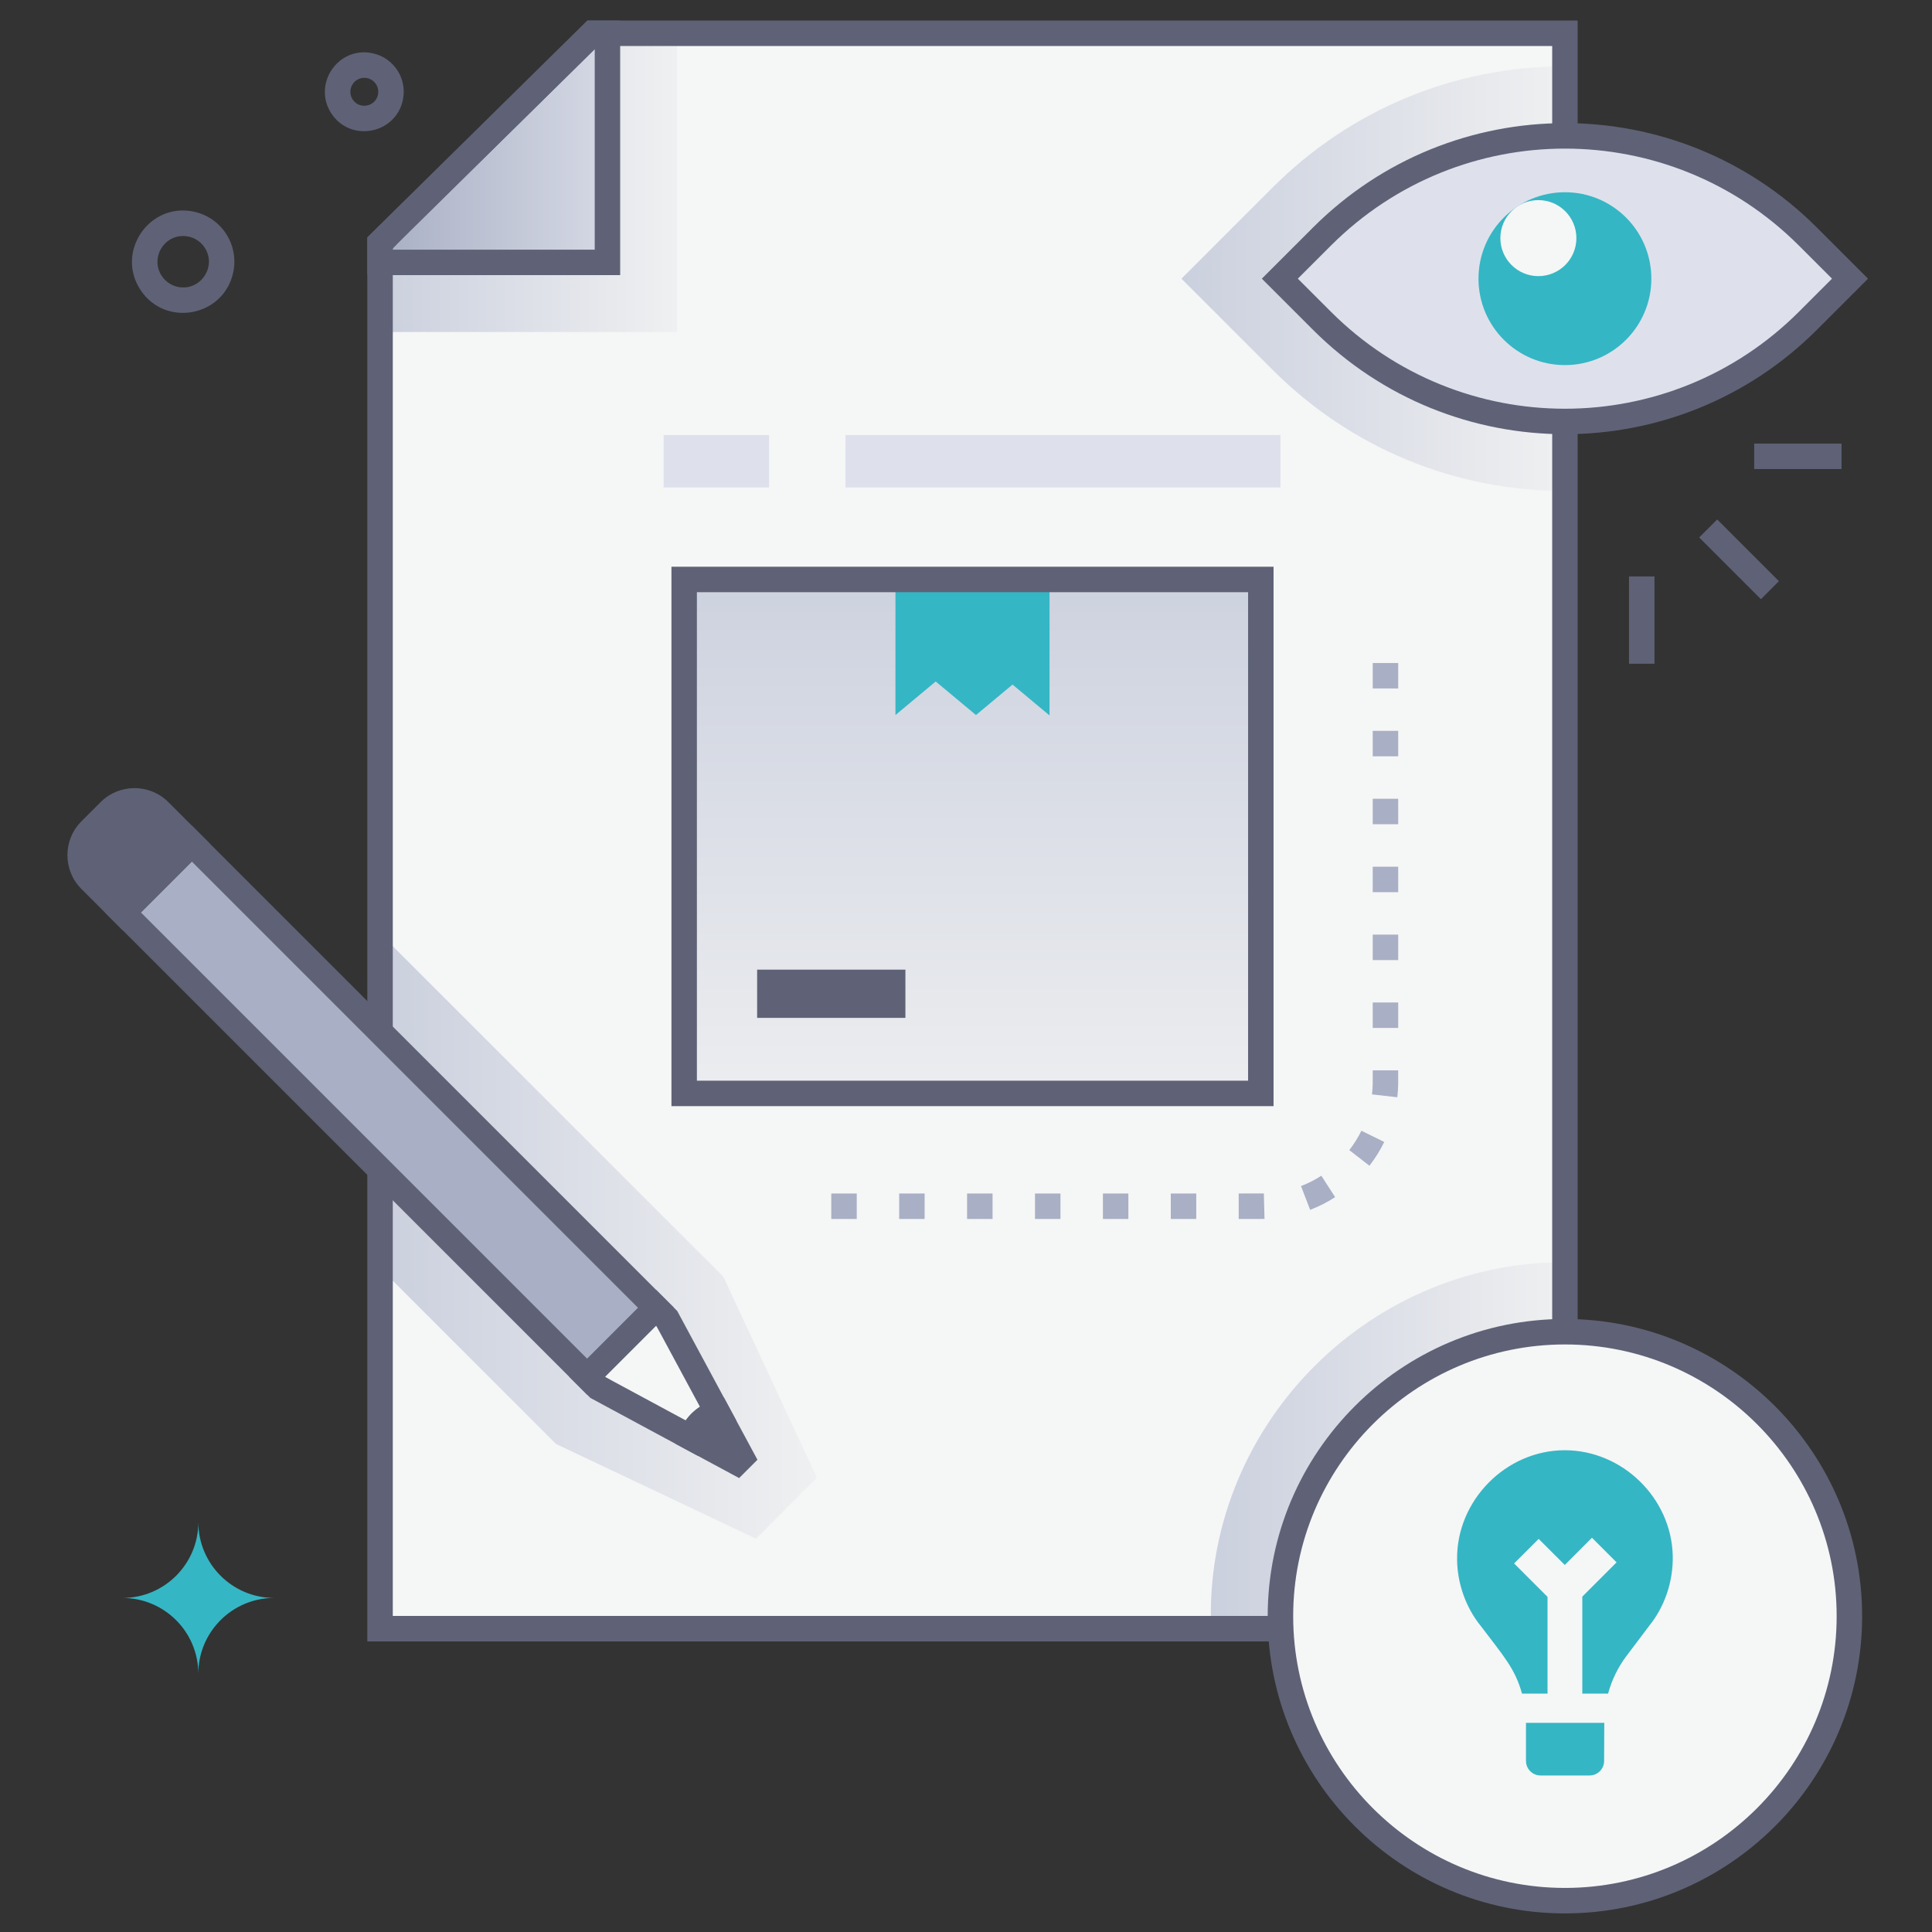
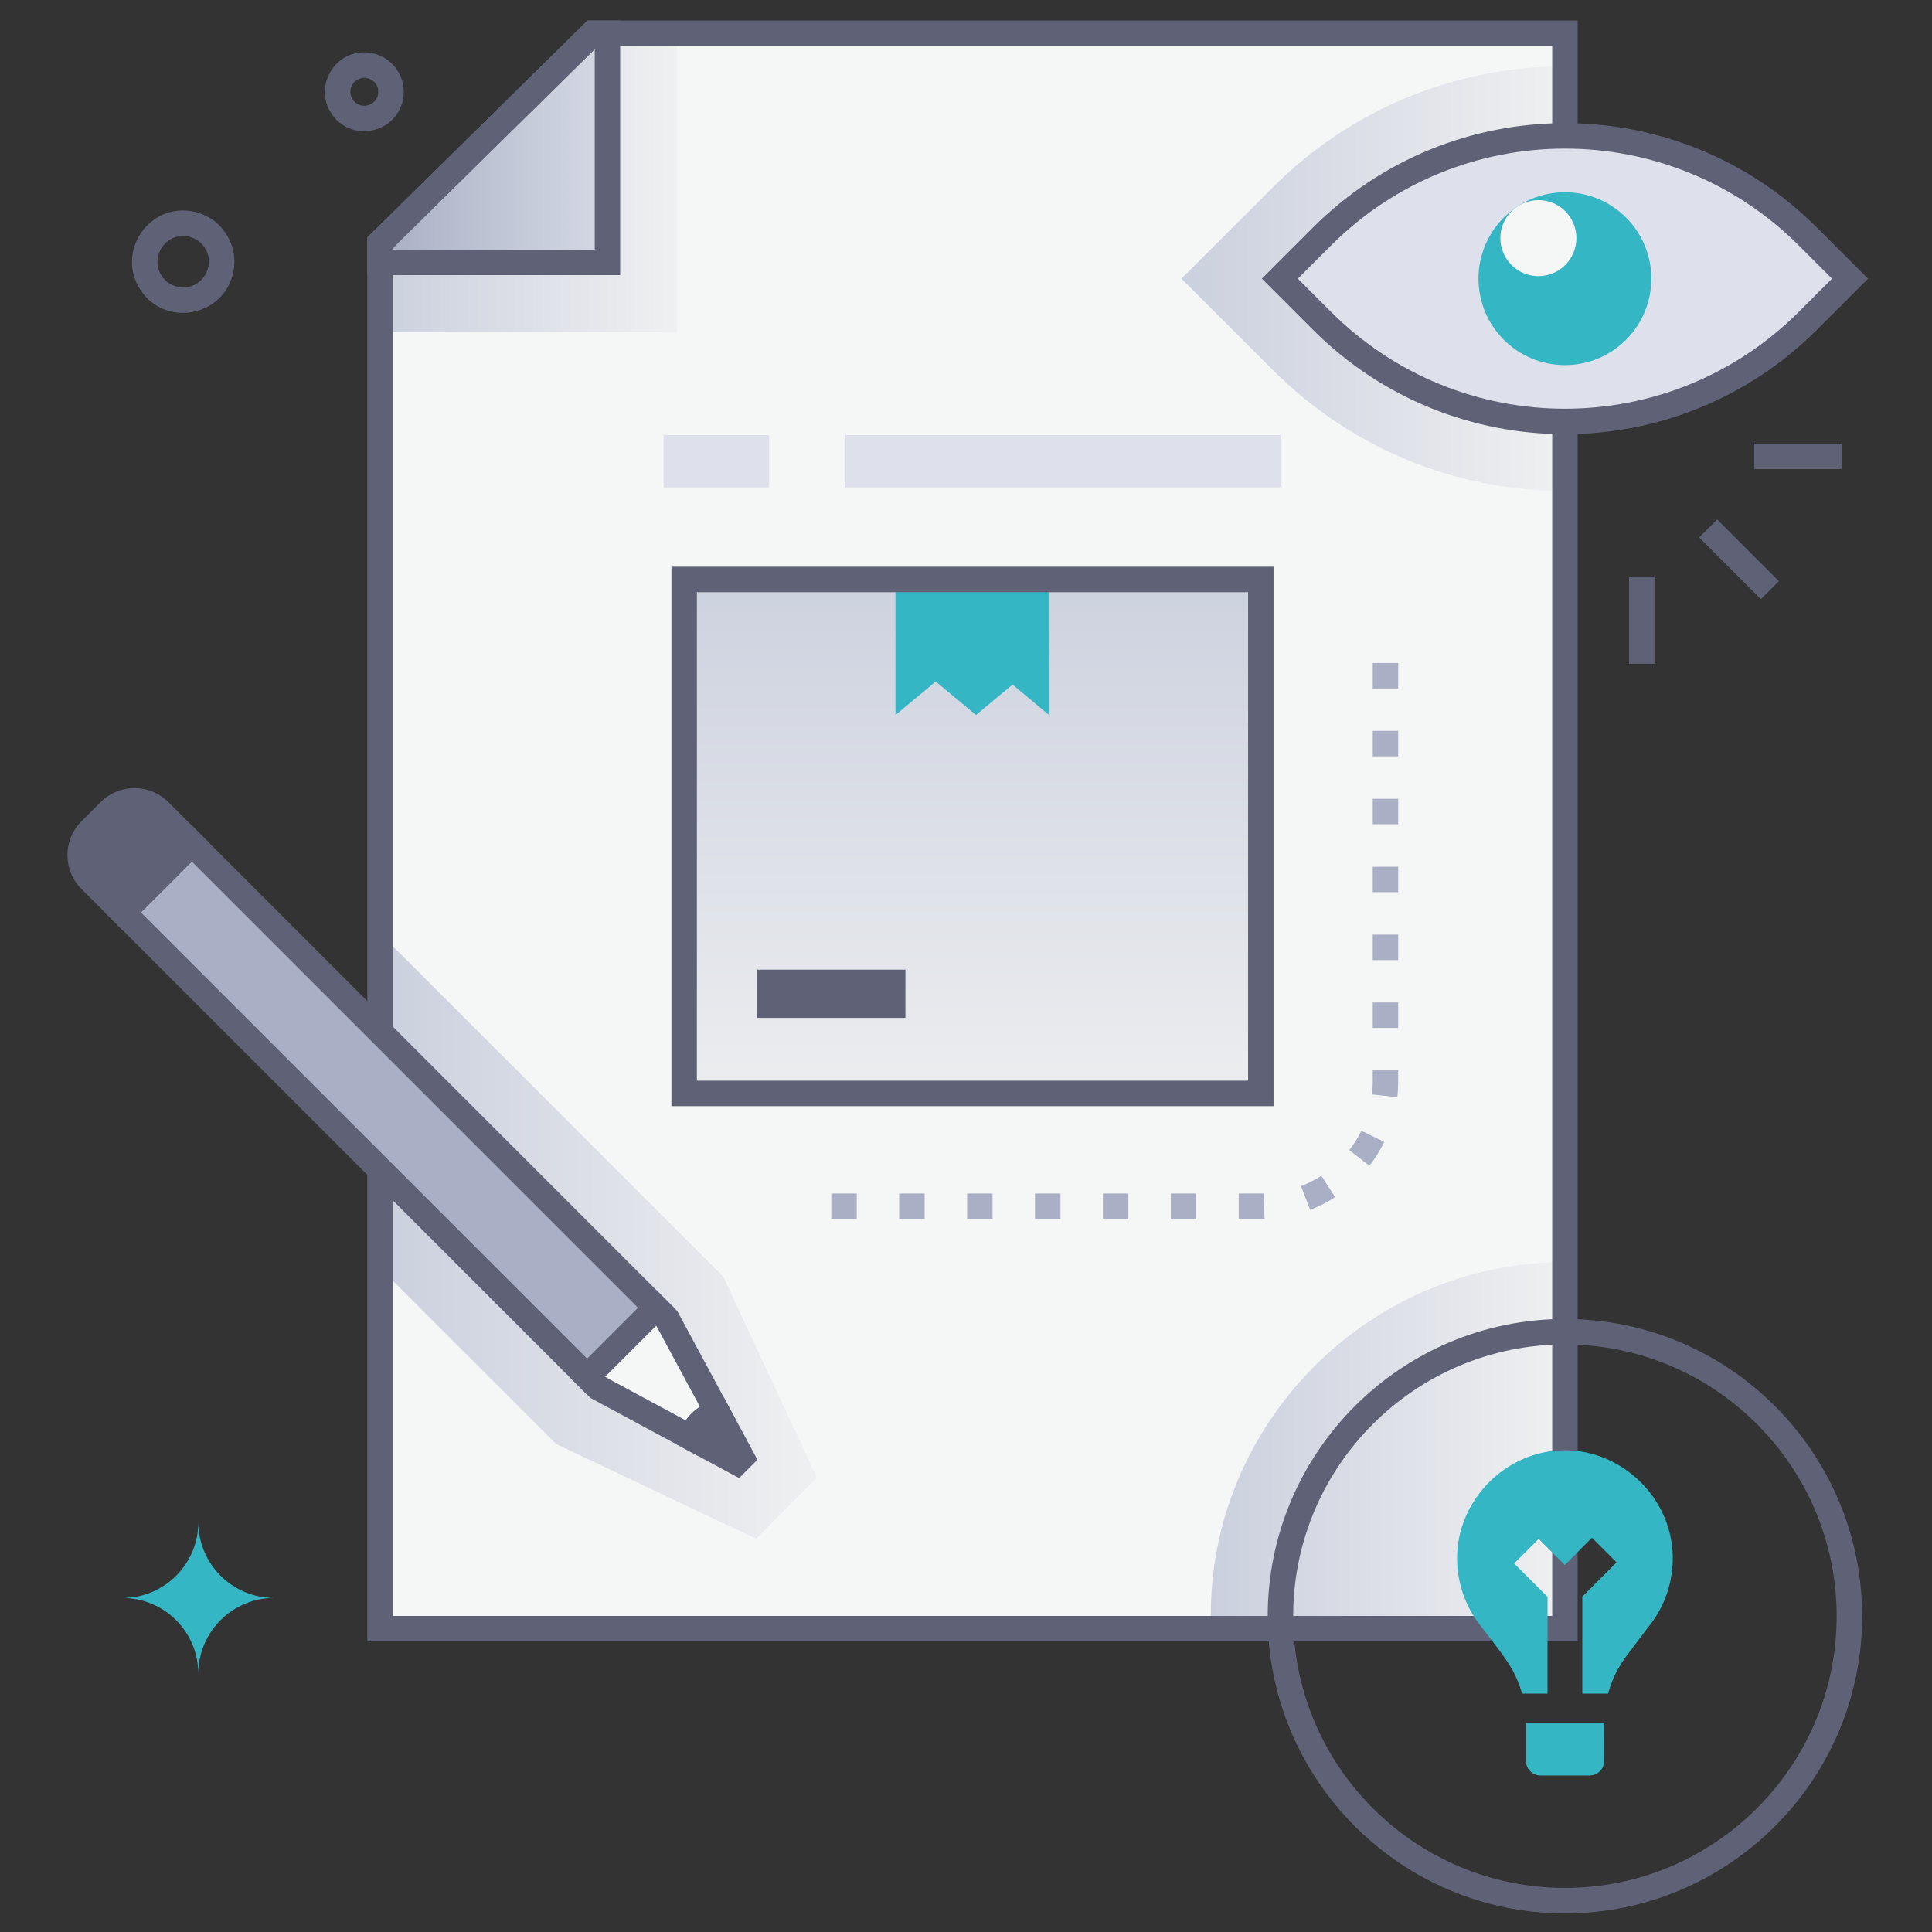
<svg xmlns="http://www.w3.org/2000/svg" version="1.1" id="Layer_1" x="0px" y="0px" viewBox="0 0 800 800" style="enable-background:new 0 0 800 800;" xml:space="preserve">
  <rect x="0" y="0" width="800" height="800" fill="#333333" stroke="none" />
  <style type="text/css">
	.st0{fill:#35B6C4;}
	.st1{fill:#F5F6F6;}
	.st2{fill:url(#SVGID_1_);}
	.st3{fill:url(#SVGID_00000007414859909522649160000005423161413633881491_);}
	.st4{fill:#5F6276;}
	.st5{fill:url(#SVGID_00000091002402439683407080000004467755541928585872_);}
	.st6{fill:url(#SVGID_00000135655844078230328120000006781166594025618878_);}
	.st7{fill:#A9AFC4;}
	.st8{fill:#DEE1EC;}
	.st9{fill:url(#SVGID_00000003812739577810585100000005132667138473507751_);}
	.st10{fill:url(#SVGID_00000083063949156380916460000007345870980098791332_);}
</style>
  <g>
    <path class="st0" d="M50.72,661.68c17.34,0,31.4,14.06,31.4,31.4c0-7.75,2.81-14.85,7.47-20.33c5.76-6.78,14.35-11.08,23.94-11.08   c-17.34,0-31.4-14.06-31.4-31.4C82.13,647.62,68.07,661.68,50.72,661.68z" />
    <polygon class="st1" points="648,13.79 648,674.4 157.38,674.4 157.38,100.52 245.41,13.79  " />
    <polygon class="st1" points="648,13.79 648,674.4 157.38,674.4 157.38,100.53 245.41,13.79  " />
    <linearGradient id="SVGID_1_" gradientUnits="userSpaceOnUse" x1="157.376" y1="75.628" x2="280.339" y2="75.628">
      <stop offset="0" style="stop-color:#CBD0DE" />
      <stop offset="1" style="stop-color:#EFF0F1" />
    </linearGradient>
    <polygon class="st2" points="280.34,13.79 280.34,137.47 157.38,137.47 157.38,100.53 245.41,13.79  " />
    <linearGradient id="SVGID_00000147928602849083119540000011641913281101204887_" gradientUnits="userSpaceOnUse" x1="157.376" y1="61.224" x2="251.532" y2="61.224">
      <stop offset="0" style="stop-color:#A9AFC4" />
      <stop offset="1" style="stop-color:#D5D9E5" />
    </linearGradient>
    <polygon style="fill:url(#SVGID_00000147928602849083119540000011641913281101204887_);" points="245.41,13.79 251.53,13.79    251.53,108.66 157.38,108.66 157.38,100.52  " />
    <g>
-       <path class="st4" d="M256.8,113.93H152.1V98.31l91.15-89.8h13.55V113.93z M162.65,103.39h83.61V20.35    C156.22,109.06,162.65,102.36,162.65,103.39z" />
+       <path class="st4" d="M256.8,113.93H152.1V98.31l91.15-89.8h13.55z M162.65,103.39h83.61V20.35    C156.22,109.06,162.65,102.36,162.65,103.39z" />
    </g>
    <linearGradient id="SVGID_00000156577317123694358780000005147081682151120567_" gradientUnits="userSpaceOnUse" x1="402.69" y1="226.064" x2="402.69" y2="475.893">
      <stop offset="0" style="stop-color:#CBD0DE" />
      <stop offset="1" style="stop-color:#EFF0F1" />
    </linearGradient>
    <rect x="283.3" y="239.94" style="fill:url(#SVGID_00000156577317123694358780000005147081682151120567_);" width="238.78" height="212.82" />
    <polygon class="st0" points="434.59,239.95 434.59,296.24 419.27,283.47 404.13,296.08 387.46,282.19 370.79,296.08 370.79,239.95     " />
    <g>
      <path class="st4" d="M527.35,458.03H278.03V234.67h249.32V458.03z M288.57,447.49h228.24V245.22H288.57V447.49z" />
    </g>
    <rect x="313.51" y="401.51" class="st4" width="61.4" height="19.97" />
    <linearGradient id="SVGID_00000023965872487947312830000013493750848497889457_" gradientUnits="userSpaceOnUse" x1="501.382" y1="598.517" x2="648.003" y2="598.517">
      <stop offset="0" style="stop-color:#CBD0DE" />
      <stop offset="1" style="stop-color:#EFF0F1" />
    </linearGradient>
    <path style="fill:url(#SVGID_00000023965872487947312830000013493750848497889457_);" d="M648,522.63V674.4H501.51   C498.07,592.84,564.42,522.63,648,522.63z" />
    <g>
      <path class="st7" d="M512.92,504.75V494.2c8.65,0,9.49,0.01,10.41-0.02l0.28,10.54C522.42,504.76,522.32,504.75,512.92,504.75z     M495.35,504.75H484.8V494.2h10.54V504.75z M467.23,504.75h-10.54V494.2h10.54V504.75z M439.11,504.75h-10.54V494.2h10.54V504.75z     M410.99,504.75h-10.54V494.2h10.54V504.75z M382.87,504.75h-10.54V494.2h10.54V504.75z M354.76,504.75h-10.54V494.2h10.54V504.75    z M542.51,500.97l-3.79-9.84c2.94-1.13,5.77-2.57,8.42-4.28l5.71,8.86C549.6,497.81,546.12,499.58,542.51,500.97z M567.05,482.7    l-8.33-6.46c1.93-2.49,3.62-5.19,5-8.02l9.47,4.64C571.49,476.33,569.43,479.64,567.05,482.7z M578.6,454.35l-10.48-1.19    c0.38-3.31,0.3-5.39,0.3-9.93h10.54C578.96,447.68,579.05,450.39,578.6,454.35z M578.96,425.65h-10.54v-10.54h10.54V425.65z     M578.96,397.54h-10.54v-10.54h10.54V397.54z M578.96,369.42h-10.54v-10.54h10.54V369.42z M578.96,341.3h-10.54v-10.54h10.54    V341.3z M578.96,313.18h-10.54v-10.54h10.54V313.18z M578.96,285.07h-10.54v-10.54h10.54V285.07z" />
    </g>
    <rect x="350.09" y="180.13" class="st8" width="180.12" height="21.71" />
    <rect x="274.81" y="180.13" class="st8" width="43.64" height="21.71" />
    <linearGradient id="SVGID_00000155869004429499498080000015649011498954695302_" gradientUnits="userSpaceOnUse" x1="489.214" y1="115.388" x2="648.003" y2="115.388">
      <stop offset="0" style="stop-color:#CBD0DE" />
      <stop offset="1" style="stop-color:#EFF0F1" />
    </linearGradient>
    <path style="fill:url(#SVGID_00000155869004429499498080000015649011498954695302_);" d="M648,27.49v175.8   c-45.71,0-88.68-17.81-121-50.12l-37.79-37.77L527,77.61C559.32,45.29,602.29,27.49,648,27.49z" />
    <linearGradient id="SVGID_00000005956549347912740830000006592881163595570348_" gradientUnits="userSpaceOnUse" x1="157.376" y1="511.822" x2="338.274" y2="511.822">
      <stop offset="0" style="stop-color:#CBD0DE" />
      <stop offset="1" style="stop-color:#EFF0F1" />
    </linearGradient>
    <path style="fill:url(#SVGID_00000005956549347912740830000006592881163595570348_);" d="M338.27,611.88l-38.76-83.23   c-37.21-37.18-9.08-9.06-142.14-142.12v138.52c21.48,21.48,62.17,62.17,72.86,72.86l82.8,39.21L338.27,611.88z" />
    <g>
      <path class="st4" d="M653.28,679.67H152.1V98.31l91.15-89.8h410.02V679.67z M162.65,669.13h480.08V19.06H247.57l-84.92,83.67    V669.13z" />
    </g>
    <g>
      <rect x="141.11" y="323.75" transform="matrix(0.707 -0.707 0.707 0.707 -277.81 248.683)" class="st7" width="40.35" height="271.87" />
      <g>
        <path class="st4" d="M243.14,577.53l-199.7-199.7l35.98-35.98l199.7,199.7L243.14,577.53z M58.35,377.83l184.79,184.79     l21.07-21.07L79.43,356.76L58.35,377.83z" />
      </g>
      <path class="st4" d="M45.4,335.86l-7.94,7.94c-5.69,5.69-5.69,14.9,0,20.59l13.44,13.44l28.53-28.53l-13.44-13.44    C60.3,330.18,51.08,330.18,45.4,335.86z" />
      <g>
        <path class="st4" d="M50.9,385.29l-17.17-17.17c-7.75-7.75-7.75-20.29,0-28.04l7.94-7.94c7.73-7.73,20.31-7.73,28.04,0     l17.17,17.17L50.9,385.29z M49.12,339.59l-7.94,7.94c-3.62,3.62-3.62,9.51,0,13.13l9.71,9.71l21.07-21.07l-9.71-9.71     C58.64,335.97,52.75,335.97,49.12,339.59z" />
      </g>
      <path class="st1" d="M271.67,541.54l-28.53,28.53l4.49,4.49l38.52,20.77c1.72-5.02,5.81-8.93,10.97-10.41l-20.96-38.89    L271.67,541.54z" />
      <g>
        <path class="st4" d="M289.12,602.92l-44.67-24.08l-8.76-8.76l35.98-35.98l8.76,8.76l24.44,45.34l-6.3,1.8     c-3.48,0.99-6.26,3.63-7.43,7.05L289.12,602.92z M283.96,588.16c1.58-2.24,3.58-4.15,5.87-5.65     c-19.27-35.74-17.84-33.19-18.16-33.51l-21.07,21.07C250.92,570.4,248.24,568.9,283.96,588.16z" />
      </g>
      <g>
        <path class="st4" d="M286.15,595.33l18.95,10.21l2.04-2.04l-10.02-18.58C291.96,586.39,287.87,590.31,286.15,595.33z" />
        <path class="st4" d="M306.05,612.04l-26.34-14.2l1.45-4.23c2.29-6.68,7.72-11.82,14.51-13.77l4.08-1.16l13.89,25.77     L306.05,612.04z M293.37,593.23l3.15,1.7l-1.66-3.08C294.33,592.27,293.83,592.73,293.37,593.23z" />
      </g>
    </g>
-     <circle class="st1" cx="648" cy="669.23" r="117.79" />
    <g>
      <path class="st4" d="M648,792.3c-67.86,0-123.07-55.21-123.07-123.07S580.14,546.16,648,546.16s123.07,55.21,123.07,123.07    S715.86,792.3,648,792.3z M648,556.71c-62.04,0-112.52,50.48-112.52,112.52S585.96,781.75,648,781.75s112.52-50.48,112.52-112.52    S710.05,556.71,648,556.71z" />
    </g>
    <path class="st0" d="M692.65,644.14c0.23,11-3.48,21.32-9.79,29.13l-9.34,12.39c-3.55,4.7-6.14,10.03-7.65,15.64H655.2v-40.17   l14.19-14.19l-10.19-10.19l-11.25,11.27l-10.82-10.8l-10.17,10.17l13.84,13.84v40.06h-10.57c-2.89-10.48-7.78-15.7-17.09-28.03   c-6.23-7.67-9.71-17.72-9.79-27.49c-0.32-24.41,20.19-45.26,44.59-45.26C671.71,600.52,692.04,620.18,692.65,644.14z" />
    <path class="st0" d="M658.21,735.18l-20.32,0c-3.32,0-6.01-2.69-6.01-6.01l0-15.78l32.42,0l-0.07,15.78   C664.23,732.49,661.53,735.18,658.21,735.18z" />
    <path class="st8" d="M748.64,97.98C721.95,71.29,685.75,56.3,648,56.3l0,0c-37.75,0-73.95,14.99-100.64,41.68l-17.41,17.41   c5.8,5.8,11.61,11.61,17.41,17.41c55.56,55.56,145.7,55.57,201.27,0l17.41-17.41C760.25,109.59,754.44,103.79,748.64,97.98z" />
    <g>
      <path class="st4" d="M543.64,136.53l-21.14-21.14l21.14-21.14c57.68-57.68,151.04-57.69,208.73,0l21.14,21.14l-21.14,21.14    C694.69,194.21,601.33,194.22,543.64,136.53z M537.41,115.39l13.68,13.68c53.56,53.56,140.25,53.57,193.82,0l13.68-13.68    l-13.68-13.68c-53.56-53.56-140.25-53.57-193.82,0L537.41,115.39z" />
    </g>
    <circle class="st0" cx="648" cy="115.39" r="35.79" />
    <circle class="st1" cx="637.01" cy="98.6" r="15.74" />
    <g>
      <rect x="714.94" y="213.48" transform="matrix(0.707 -0.707 0.707 0.707 47.209 577.076)" class="st4" width="10.54" height="36.15" />
    </g>
    <g>
      <rect x="726.38" y="183.69" class="st4" width="36.15" height="10.54" />
    </g>
    <g>
      <rect x="674.54" y="238.69" class="st4" width="10.54" height="36.15" />
    </g>
    <g>
      <path class="st4" d="M58.09,119.93c-10.24-15.75,3.76-36.19,22.16-32.29c11.46,2.43,18.76,13.67,16.33,25.13    C92.69,131.14,68.38,135.77,58.09,119.93z M75.86,97.72c-8.45,0-13.52,9.4-8.93,16.46c1.55,2.38,3.93,4.02,6.71,4.61h0    c9.22,1.96,16.29-8.3,11.14-16.23C82.76,99.45,79.37,97.72,75.86,97.72z" />
    </g>
    <g>
      <path class="st4" d="M137.17,46.92c-7.85-12.08,2.81-27.91,17.07-24.88c8.83,1.87,14.46,10.53,12.58,19.36    C163.82,55.55,145.09,59.11,137.17,46.92z M150.86,32.23c-4.59,0-7.34,5.11-4.85,8.94c2.8,4.3,9.44,3.06,10.5-1.96    C157.27,35.61,154.53,32.23,150.86,32.23z" />
    </g>
  </g>
</svg>